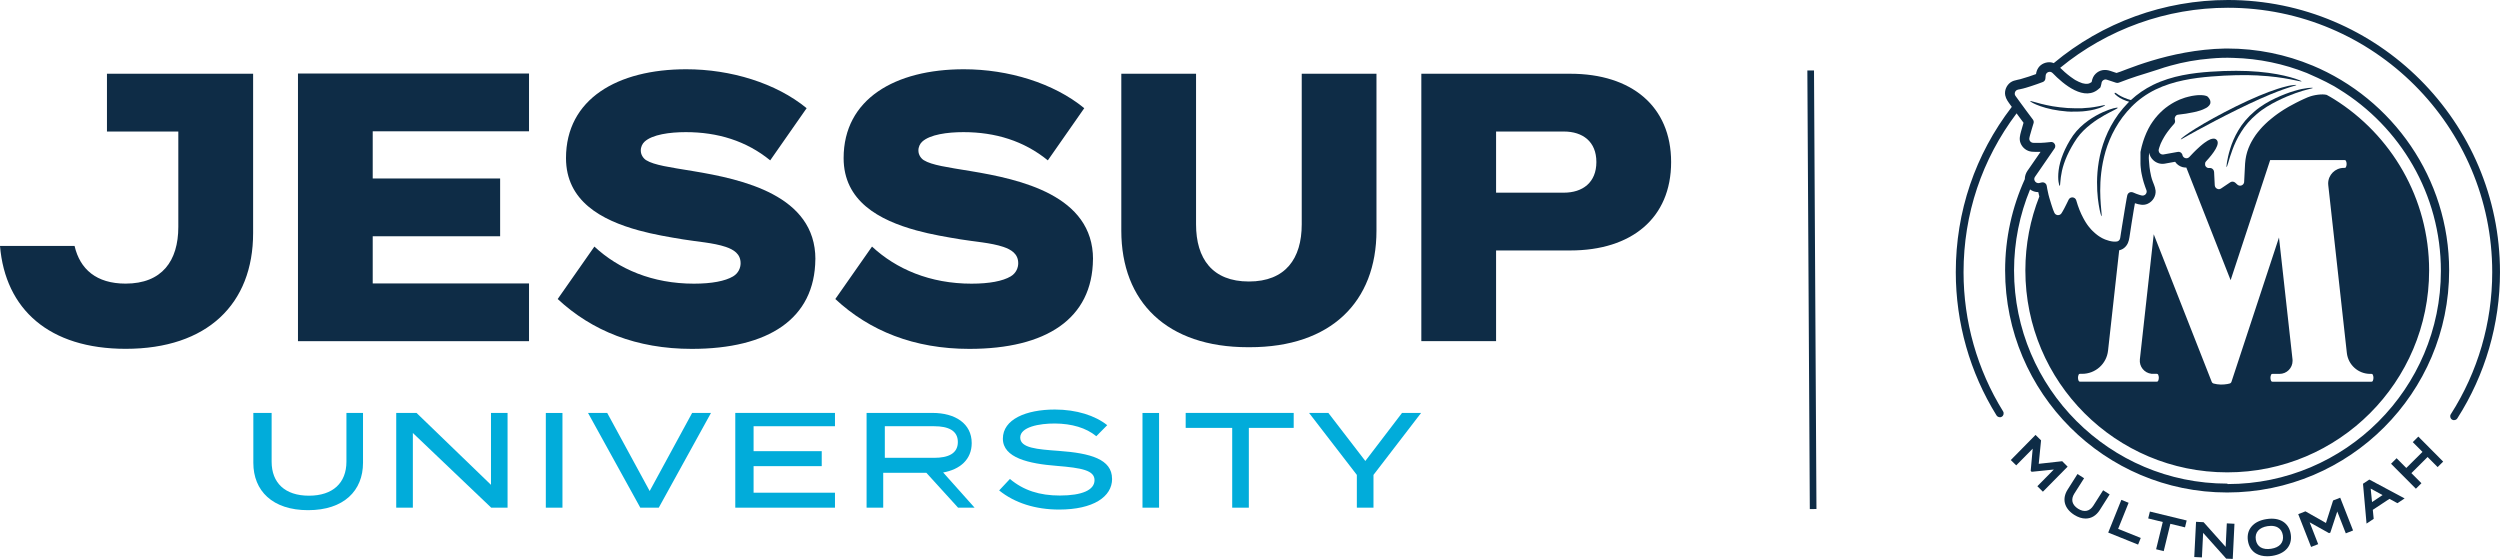
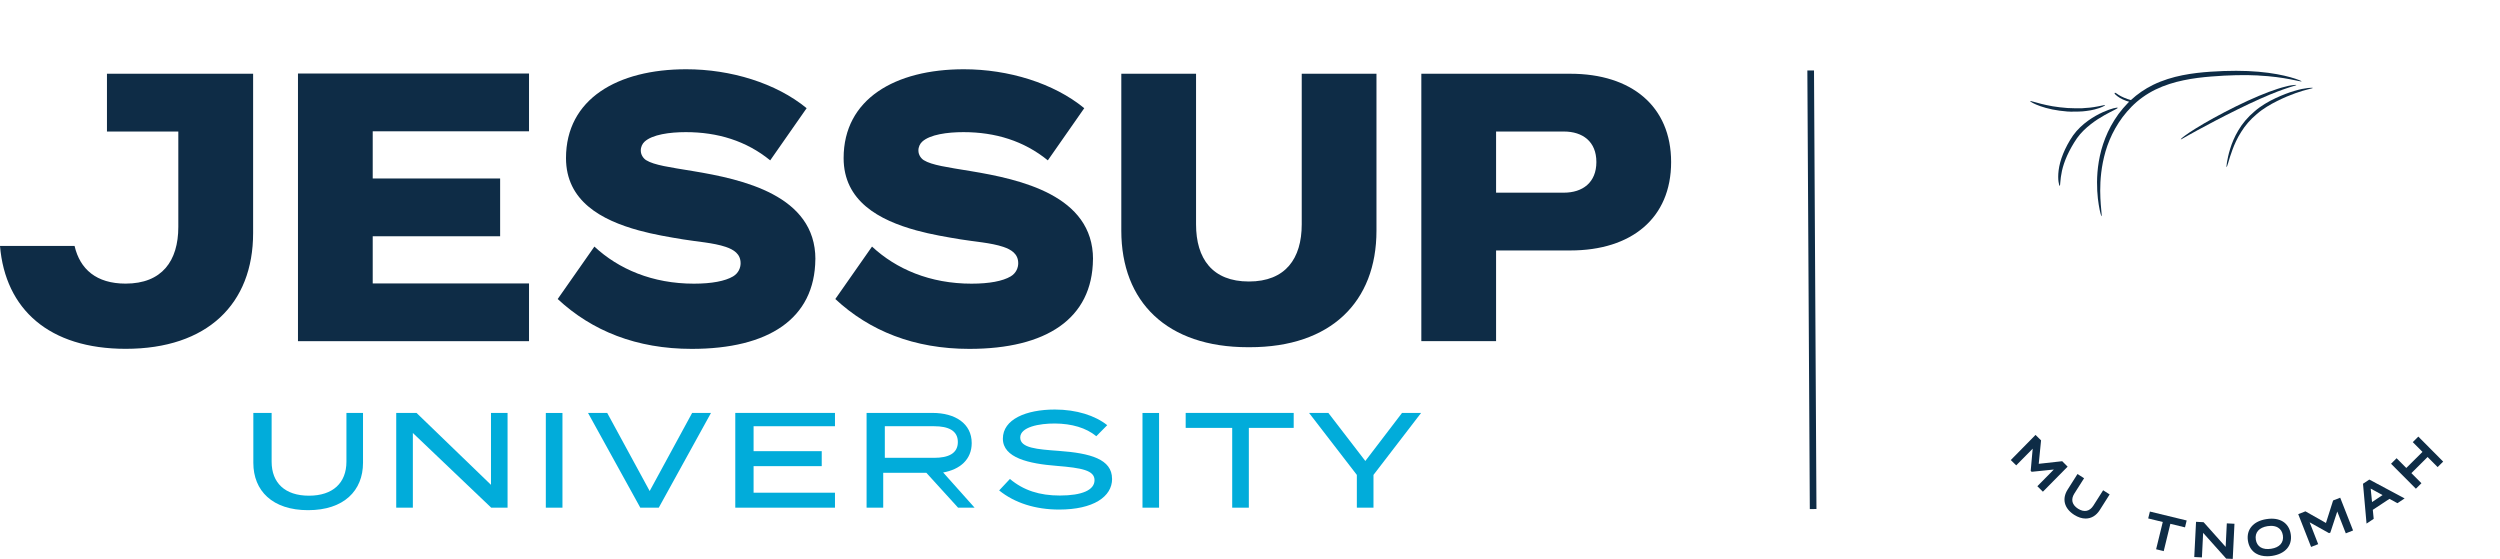
<svg xmlns="http://www.w3.org/2000/svg" id="RBG" viewBox="0 0 450.88 100.8">
  <defs>
    <style>      .cls-1 {        fill: #01acda;      }      .cls-1, .cls-2 {        stroke-width: 0px;      }      .cls-2 {        fill: #0e2c46;      }    </style>
  </defs>
  <g>
    <g id="tagline">
      <path id="tagline_PathItem_" data-name="tagline PathItem " class="cls-1" d="M65.47,74.47v9c0,5.03-3.46,8.54-9.9,8.54s-9.88-3.5-9.88-8.54v-9h3.3v8.8c0,3.82,2.41,6.13,6.73,6.13s6.76-2.31,6.76-6.13v-8.8h3-.01Z" />
      <polygon id="tagline_PathItem_-2" data-name="tagline PathItem -2" class="cls-1" points="91.54 74.47 91.54 91.56 88.59 91.56 74.46 78.09 74.46 91.56 71.46 91.56 71.46 74.47 75.12 74.47 88.55 87.44 88.55 74.47 91.54 74.47 91.54 74.47" />
      <polygon id="tagline_PathItem_-3" data-name="tagline PathItem -3" class="cls-1" points="98.44 74.48 101.44 74.48 101.44 91.56 98.44 91.56 98.44 74.48 98.44 74.48" />
      <polygon id="tagline_PathItem_-4" data-name="tagline PathItem -4" class="cls-1" points="109.51 74.47 117.17 88.56 124.83 74.47 128.23 74.47 118.81 91.56 115.48 91.56 106.05 74.47 109.51 74.47 109.51 74.47" />
      <polygon id="tagline_PathItem_-5" data-name="tagline PathItem -5" class="cls-1" points="150.59 88.86 150.59 91.56 132.61 91.56 132.61 74.47 150.59 74.47 150.59 76.87 135.91 76.87 135.91 81.37 148.2 81.37 148.2 84.07 135.91 84.07 135.91 88.86 150.59 88.86 150.59 88.86" />
      <path id="tagline_CompoundPathItem_" data-name="tagline CompoundPathItem " class="cls-1" d="M168.47,82.57c2.55,0,4.28-.77,4.28-2.85s-1.73-2.85-4.28-2.85h-8.89v5.69h8.89v.01ZM172.79,91.56l-5.72-6.29h-7.78v6.29h-3v-17.09h11.89c4.07,0,7.07,1.9,7.07,5.44,0,2.95-2.1,4.76-5.15,5.3l5.67,6.35h-2.99.01Z" />
      <path id="tagline_PathItem_-6" data-name="tagline PathItem -6" class="cls-1" d="M200.57,86.36c0,3.23-3.39,5.54-9.55,5.54-4.24,0-8-1.17-10.82-3.45l1.94-2.07c2.46,2.07,5.36,2.99,9,2.99,4.04,0,6.26-1,6.26-2.77s-2.28-2.21-6.83-2.58c-4.99-.39-9.7-1.43-9.7-4.91s4.17-5.25,9.37-5.25c3.93,0,7.27,1.09,9.45,2.82l-1.97,1.99c-1.86-1.53-4.43-2.26-7.43-2.29-2.87-.02-6.29.63-6.29,2.53s3.03,2.12,6.99,2.41c5.64.41,9.57,1.48,9.57,5.03h0l.01.01Z" />
      <polygon id="tagline_PathItem_-7" data-name="tagline PathItem -7" class="cls-1" points="206.05 74.48 209.04 74.48 209.04 91.56 206.05 91.56 206.05 74.48 206.05 74.48" />
      <polyline id="tagline_PathItem_-8" data-name="tagline PathItem -8" class="cls-1" points="222.23 91.56 222.23 77.17 213.84 77.17 213.84 74.47 233.32 74.47 233.32 77.17 233.32 77.17 225.23 77.17 225.23 91.56 222.23 91.56" />
      <polygon id="tagline_PathItem_-9" data-name="tagline PathItem -9" class="cls-1" points="239.57 74.47 246.24 83.14 252.86 74.47 256.3 74.47 247.71 85.65 247.71 91.56 244.71 91.56 244.71 85.65 236.09 74.47 239.57 74.47 239.57 74.47" />
    </g>
    <g id="logoMark">
      <path id="logoMark_PathItem_" data-name="logoMark PathItem " class="cls-2" d="M147.05,46.74c-.09,10.77-8.46,16.18-22.3,16.18-9.95,0-17.99-3.24-24.17-8.99l6.62-9.46c4.37,4.06,10.46,6.69,17.95,6.69,3.21,0,5.62-.46,7.06-1.31,1.01-.6,1.36-1.6,1.36-2.37,0-1.7-1.25-2.46-2.67-2.95-2.25-.76-5.27-.95-7.72-1.36-2.42-.4-5.31-.88-7.95-1.61-6.79-1.86-13.15-5.31-13.15-13.05,0-10.65,9.27-16.02,21.68-16.02,8.04,0,16.2,2.49,21.72,7.02l-6.57,9.41c-4.32-3.52-9.48-5.09-15.22-5.09-2.91,0-6.05.43-7.45,1.73-.39.36-.69.96-.67,1.61,0,.75.47,1.41.97,1.72,1.42.89,4.28,1.28,8.41,1.96,9.01,1.49,22.11,4.37,22.11,15.9h0l-.01-.01Z" />
      <polygon id="logoMark_PathItem_-2" data-name="logoMark PathItem -2" class="cls-2" points="95.41 51.12 95.41 61.53 53.74 61.53 53.74 13.26 95.41 13.26 95.41 23.68 67.22 23.68 67.22 32.19 90.2 32.19 90.2 42.61 67.22 42.61 67.22 51.12 95.41 51.12 95.41 51.12" />
      <path id="logoMark_PathItem_-3" data-name="logoMark PathItem -3" class="cls-2" d="M225.23,62.62h-.15c-14.62,0-22.85-8.16-22.85-21.02V13.3h13.48v27.16c0,6.19,2.94,10.31,9.53,10.31s9.53-4.12,9.53-10.31V13.3h13.48v28.3c0,12.86-8.24,21.02-22.85,21.02h-.17Z" />
      <path id="logoMark_CompoundPathItem_" data-name="logoMark CompoundPathItem " class="cls-2" d="M287.91,29.22c0-3.68-2.45-5.5-5.88-5.5h-12.21v11.03h12.21c3.43,0,5.88-1.85,5.88-5.53h0ZM301.39,29.23c0,10.14-7.17,15.94-18.17,15.94h-13.4v16.36h-13.48V13.3h26.88c11,0,18.17,5.85,18.17,15.93h0Z" />
      <path id="logoMark_PathItem_-4" data-name="logoMark PathItem -4" class="cls-2" d="M19.29,13.3v10.42h12.87v17.2c0,6.15-2.95,10.23-9.51,10.23-5.28,0-8.23-2.61-9.2-6.79H0c.96,11.42,8.85,18.55,22.67,18.55,14.73,0,22.98-8.1,22.98-20.87V13.3h-26.36Z" />
      <path id="logoMark_PathItem_-5" data-name="logoMark PathItem -5" class="cls-2" d="M197.12,46.74c-.09,10.77-8.46,16.18-22.3,16.18-9.95,0-17.99-3.24-24.17-8.99l6.62-9.46c4.37,4.06,10.46,6.69,17.95,6.69,3.21,0,5.62-.46,7.06-1.31,1.01-.6,1.36-1.6,1.36-2.37,0-1.7-1.25-2.46-2.67-2.95-2.25-.76-5.27-.95-7.72-1.36-2.42-.4-5.31-.88-7.95-1.61-6.79-1.86-13.15-5.31-13.15-13.05,0-10.65,9.27-16.02,21.68-16.02,8.04,0,16.2,2.49,21.72,7.02l-6.57,9.41c-4.32-3.52-9.48-5.09-15.22-5.09-2.91,0-6.05.43-7.45,1.73-.39.36-.69.96-.67,1.61,0,.75.47,1.41.97,1.72,1.42.89,4.28,1.28,8.41,1.96,9.01,1.49,22.11,4.37,22.11,15.9h0l-.01-.01Z" />
    </g>
  </g>
  <rect class="cls-2" x="326.181" y="12.707" width="1.2" height="79.1" transform="translate(-.287 1.826) rotate(-.32)" />
  <g>
    <polygon class="cls-2" points="371.92 83.18 367.69 83.65 368.11 79.42 367.11 78.44 362.65 82.97 363.63 83.93 366.6 80.92 366.24 84.92 366.42 85.09 370.41 84.68 367.44 87.69 368.44 88.68 372.9 84.16 371.92 83.18" />
    <path class="cls-2" d="M379.304,88.419l-1.754,2.761c-.33.52-.74.84-1.21.94-.48.1-1-.02-1.56-.37-.55-.35-.88-.77-1-1.24-.11-.47,0-.97.33-1.49l1.76-2.77-1.19-.76-1.79,2.83c-.5.79-.67,1.63-.48,2.42.2.81.78,1.54,1.67,2.11.71.45,1.41.67,2.07.67,1.01,0,1.9-.52,2.54-1.52l1.79-2.83-1.176-.751Z" />
    <polygon class="cls-2" points="379.29 88.41 379.304 88.419 379.31 88.41 379.29 88.41" />
-     <polygon class="cls-2" points="383.9 90.68 382.59 90.15 380.22 96.05 385.61 98.22 386.09 97.02 382.01 95.38 383.9 90.68" />
    <polygon class="cls-2" points="387.43 93.5 390.06 94.14 388.86 99.06 390.23 99.4 391.43 94.47 394.07 95.11 394.37 93.87 387.74 92.26 387.43 93.5" />
    <polygon class="cls-2" points="401.4 98.63 397.48 94.24 397.42 94.18 396.06 94.11 395.74 100.46 397.12 100.53 397.34 96.1 401.5 100.75 402.68 100.8 402.99 94.46 401.61 94.39 401.4 98.63" />
    <path class="cls-2" d="M408.77,93.62h-.01c-1.16.18-2.08.63-2.67,1.32-.6.69-.83,1.59-.67,2.6s.65,1.8,1.43,2.27c.56.34,1.25.51,2.03.51.29,0,.6-.02.92-.07,2.38-.37,3.66-1.87,3.34-3.92-.32-2.05-1.99-3.09-4.37-2.71ZM411.31,98.16c-.37.42-.96.7-1.71.81-.75.12-1.4.03-1.88-.25-.48-.29-.78-.76-.88-1.4-.1-.64.04-1.18.41-1.61.37-.42.96-.7,1.71-.82.22-.03.42-.05.62-.05.49,0,.92.1,1.26.31.48.29.78.76.88,1.4.1.64-.04,1.18-.41,1.61Z" />
    <polygon class="cls-2" points="420.78 90.26 419.49 94.32 415.79 92.22 414.49 92.73 416.81 98.64 418.09 98.14 416.55 94.2 419.97 96.11 420.05 96.15 420.28 96.06 421.53 92.25 423.07 96.19 424.38 95.67 422.06 89.76 420.78 90.26" />
    <path class="cls-2" d="M426.18,87.24l-.01-.01.64,7.2,1.29-.86-.16-1.62,3-1.98,1.44.78,1.3-.86-6.37-3.4-1.13.75ZM429.7,89.29l-1.89,1.25h-.01l-.24-2.42,2.14,1.17Z" />
    <polygon class="cls-2" points="435.15 79.74 436.9 81.5 433.98 84.4 432.23 82.64 431.23 83.64 435.71 88.14 436.71 87.15 434.9 85.33 437.82 82.42 439.63 84.24 440.63 83.25 436.15 78.74 435.15 79.74" />
-     <path class="cls-2" d="M401.81,0c-11.488,0-22.621,4.042-31.415,11.384-.168-.063-.339-.12-.515-.144-.85-.1-1.76.26-2.25.97-.25.37-.37.74-.43,1.15-.42.15-.84.3-1.26.44-.52.17-1.04.33-1.57.48-.03,0-.06.01-.09.02-.14.03-.27.06-.41.09-.46.1-.89.2-1.28.48-.71.51-1.12,1.47-.94,2.33.13.67.54,1.18.93,1.73.084.115.17.229.254.344-6.612,8.608-10.103,18.895-10.103,29.806,0,9.15,2.54,18.09,7.34,25.83.13.21.36.33.59.33l.01.02c.13,0,.26-.04.37-.11.32-.2.42-.63.22-.96-4.66-7.52-7.13-16.2-7.13-25.1,0-10.465,3.303-20.339,9.566-28.645.215.291.428.586.644.875.2.27.41.55.61.82-.16.52-.31,1.05-.45,1.57-.19.7-.37,1.39-.09,2.1.33.85,1.11,1.46,2.03,1.55.47.04.94.04,1.41.03h.17c-.42.6-.83,1.21-1.25,1.81-.06.09-.12.18-.18.26-.27.39-.53.77-.8,1.16-.04.06-.09.12-.13.18-.31.47-.48.98-.48,1.51-2.28,5.03-3.55,10.6-3.55,16.47,0,22.08,17.96,40.04,40.04,40.04s40.04-17.96,40.04-40.04c0-16.64-10.21-30.94-24.69-36.98l.01.01c-4.73-1.97-9.92-3.06-15.35-3.06h-.33c-10.3.19-18.64,4.22-19.63,4.41-.14-.05-.28-.09-.42-.14-.25-.08-.5-.17-.75-.25-.94-.3-1.87-.17-2.6.54-.39.38-.58.83-.69,1.36,0,.01-.01.06-.02.11-.02.02-.04.03-.06.05,0,0-.02.01-.03.02-.02,0-.07.03-.18.11-.03.01-.06.03-.08.04-.07.03-.14.05-.21.08-.09.02-.19.03-.28.04h-.23c-.11-.01-.22-.03-.32-.05-.09-.02-.18-.04-.27-.06-.02,0-.04-.01-.05-.01-.42-.14-.82-.33-1.2-.54-.03-.02-.07-.04-.1-.06-.07-.04-.13-.08-.2-.13-.2-.13-.41-.27-.6-.42-.36-.27-.71-.55-1.05-.85-.287-.25-.555-.509-.823-.768,8.502-6.986,19.208-10.832,30.243-10.832,26.29,0,47.68,21.39,47.68,47.68,0,9.12-2.58,17.98-7.47,25.63-.21.32-.11.75.21.96.11.07.24.11.37.11l.01-.01c.23,0,.46-.11.59-.32,5.03-7.87,7.69-16.99,7.69-26.38,0-27.06-22.01-49.07-49.07-49.07ZM378.67,15.9c.02,0,.04-.02.05-.03,0,0,.01-.02.02-.02.01-.01.02-.03.04-.05,0,0,0-.01.01-.02.01-.02.03-.05.04-.08v-.02c.01-.03.03-.07.04-.1,0-.02.01-.04.02-.07,0-.03.02-.05.02-.08,0-.02.01-.05.02-.07,0-.03.01-.05.02-.08,0-.04.02-.08.03-.12,0-.02,0-.03.01-.05,0-.03.01-.07.02-.1,0-.02,0-.05.01-.07.08-.44.53-.71.95-.57l.97.32.69.23c.16.05.34.05.5-.01.63-.25,2.46-.95,5.03-1.72.71-.21,1.41-.43,2.11-.67.72-.25,1.45-.48,2.19-.68,2.32-.65,4.72-1.08,7.19-1.28,1.4-.13,2.79-.18,4.14-.12,4.66.12,9.12,1.08,13.24,2.72.59.25,3.12,1.35,4.94,2.39.32.18.62.36.88.54,11.01,6.77,18.37,18.92,18.37,32.77,0,21.2-17.24,38.44-38.44,38.44l-.1-.08c-21.2,0-38.44-17.24-38.44-38.44,0-5.17,1.03-10.11,2.89-14.62.34.26.75.42,1.18.47.11.01.2.01.3.01.06.27.12.53.19.8-1.63,4.13-2.52,8.63-2.52,13.34,0,20.11,16.3,36.41,36.41,36.41s36.41-16.3,36.41-36.41c0-13.04-6.85-24.47-17.15-30.9-.23-.14-.45-.27-.65-.39-.32-.19-.58-.34-.68-.38-.79-.21-2.35,0-3.33.41h-.02c-.02,0-.05.02-.07.03-.13.06-.26.11-.39.17-.05.02-.1.05-.16.07-.11.05-.22.1-.33.15-.06.03-.12.05-.17.08-.11.05-.23.11-.34.16-.05.03-.11.05-.16.08-.15.08-.31.15-.46.23-.01,0-.03.01-.04.02-.17.09-.34.18-.51.27-.05.03-.1.06-.15.08-.12.07-.25.13-.37.2-.06.03-.12.07-.19.1-.12.07-.23.13-.35.2-.06.04-.12.07-.18.11-.13.08-.27.16-.4.24-.04.03-.09.05-.13.08-.17.11-.35.22-.52.34-.04.03-.08.06-.12.08-.13.09-.26.18-.39.27-.06.04-.12.08-.18.13-.11.08-.23.17-.34.25-.06.04-.12.09-.18.14-.12.09-.24.18-.35.28-.05.04-.1.08-.15.12-.16.13-.33.27-.49.41-.02.01-.03.03-.05.04l-.42.39c-.05.05-.1.1-.15.14-.1.1-.21.2-.31.31-.05.05-.11.11-.16.16-.1.1-.2.21-.29.32-.05.05-.1.11-.14.16-.12.13-.23.27-.34.41-.02.03-.04.05-.07.08-.13.16-.26.33-.38.5-.04.05-.07.1-.1.15-.09.12-.17.25-.25.38-.04.06-.08.13-.12.19-.07.12-.14.24-.21.36-.04.06-.07.13-.11.19-.07.14-.14.27-.21.41-.02.05-.05.1-.07.15-.09.19-.17.38-.25.58-.02.04-.03.08-.04.12-.06.16-.11.32-.17.48-.02.07-.04.14-.06.21-.04.14-.08.28-.11.42-.02.08-.04.15-.05.23-.03.15-.06.29-.08.44-.01.07-.02.14-.03.2-.03.22-.06.44-.07.66l-.17,3.3s0,.08-.01.11c-.11.54-.78.79-1.22.39l-.37-.34c-.25-.23-.63-.26-.91-.07l-1.65,1.11c-.18.12-.38.15-.56.11-.08-.02-.16-.05-.23-.1-.06-.04-.12-.09-.17-.14-.1-.12-.17-.27-.18-.44l-.12-2.4c-.02-.31-.21-.57-.48-.68-.01,0-.02-.01-.03-.01h-.02c-.09-.03-.19-.04-.29-.03h-.23c-.02,0-.04-.01-.06-.02-.02,0-.03,0-.05-.01-.02,0-.03-.02-.05-.02-.02,0-.03-.01-.05-.02-.02,0-.03-.02-.05-.03-.01,0-.03-.02-.04-.03-.02-.01-.03-.03-.04-.04s-.03-.02-.04-.03c-.01-.01-.02-.03-.04-.04-.01-.01-.02-.03-.03-.04-.01-.02-.02-.03-.03-.05,0-.01-.02-.03-.03-.04,0-.02-.01-.03-.02-.05,0-.02-.01-.03-.02-.05,0-.02-.01-.04-.01-.06s0-.03-.01-.05v-.22c0-.02,0-.04.01-.06v-.05c0-.02.01-.04.02-.06,0-.02,0-.03.02-.05.01-.02.02-.05.04-.07,0-.01.01-.02.02-.03.02-.03.05-.07.08-.1,1.26-1.36,2.73-3.27,1.79-3.94-.03-.02-.06-.04-.09-.06-.1-.05-.21-.08-.33-.08-.06,0-.13,0-.2.02h-.06c-.09.02-.18.05-.28.08h-.02c-.34.13-.71.36-1.11.65-.11.08-.23.17-.34.26-.02.02-.05.04-.07.06-.09.08-.19.15-.28.23l-.01.01c-.05.05-.11.09-.16.14-.01.01-.03.03-.04.04-.16.14-.31.28-.47.43-.1.09-.19.18-.29.28-.03.03-.05.05-.08.08-.07.07-.14.14-.21.21-.09.09-.18.19-.27.28-.18.19-.35.37-.51.54-.39.42-1.08.25-1.24-.3v-.02l-.01-.06c0-.03-.02-.05-.03-.08,0-.02-.01-.04-.02-.05-.02-.03-.04-.06-.06-.09,0,0,0-.02-.02-.03-.01-.02-.03-.04-.05-.06-.01-.01-.03-.03-.04-.05-.01-.01-.03-.02-.04-.03-.02-.02-.04-.04-.07-.05-.01,0-.03-.01-.04-.02-.06-.04-.13-.06-.21-.08h-.14c-.05,0-.09,0-.14.01l-2.57.46c-.07.01-.13.01-.19,0-.02,0-.04,0-.06-.01-.04,0-.08-.01-.12-.03-.34-.12-.56-.48-.47-.87,0-.03.02-.06.02-.09,0-.03.02-.06.03-.1,0-.03.02-.07.03-.1,0-.03.02-.07.03-.1.01-.04.02-.07.04-.11.01-.04.02-.07.04-.11.01-.04.03-.08.04-.12.01-.04.03-.07.04-.11.02-.04.03-.08.05-.13.02-.04.03-.08.05-.12.02-.04.04-.09.06-.13.02-.04.04-.08.06-.12.02-.05.05-.09.07-.14.02-.04.04-.08.06-.13.02-.05.05-.1.08-.15.02-.04.05-.09.07-.13.03-.05.06-.1.09-.15.03-.05.05-.1.08-.15.03-.05.06-.1.09-.15.03-.05.06-.1.1-.16.03-.05.07-.1.1-.16.04-.05.07-.11.11-.16.04-.05.08-.11.11-.16.04-.06.08-.11.12-.17.04-.06.09-.11.13-.17.04-.06.08-.11.13-.17.04-.06.09-.12.14-.18s.09-.12.14-.18.1-.12.15-.18c.05-.06.1-.13.16-.19.05-.06.11-.12.16-.18.06-.06.11-.13.17-.19.18-.2.24-.47.16-.72v-.02c-.12-.38.08-.78.44-.91h.02c.02,0,.04,0,.06-.01.03,0,.07-.02.1-.02.39-.04.86-.1,1.38-.18.04,0,.07-.01.11-.02.35-.06.71-.12,1.07-.2.02,0,.04,0,.06-.01.06-.01.13-.03.19-.04.03,0,.07-.01.1-.02.09-.02.17-.04.25-.06h.03c.04,0,.07-.02.11-.03.24-.07.48-.14.71-.21.14-.05.27-.1.4-.15.03-.01.06-.02.09-.04.15-.06.28-.13.41-.2,0,0,.02,0,.03-.01.05-.03.09-.05.14-.08.02-.01.04-.02.05-.03.04-.02.07-.05.1-.07.02-.02.05-.03.07-.05.09-.07.17-.15.24-.23.01-.01.02-.02.03-.04.03-.04.06-.08.08-.12,0,0,.01-.02.02-.03.02-.03.04-.07.05-.1,0-.01.02-.03.02-.04.02-.04.03-.09.04-.13v-.28c-.02-.14-.06-.29-.16-.45-.04-.06-.08-.13-.13-.19-.05-.07-.11-.13-.17-.2-.04-.05-.11-.09-.19-.13-.04-.02-.09-.04-.14-.05-.13-.04-.29-.08-.47-.1-.22-.03-.47-.04-.76-.03-.23,0-.48.02-.75.06h-.01c-.37.04-.77.12-1.19.23-.04.01-.08.02-.12.03-.07.02-.15.04-.22.06-.09.02-.17.05-.26.07-.31.1-.62.21-.94.34-.01,0-.03.01-.04.02-.15.06-.31.14-.46.21-.01,0-.02.01-.04.02-.14.07-.29.15-.44.22-.02.01-.05.02-.07.04-.09.05-.19.11-.28.16-.07.04-.15.08-.22.13-.33.2-.65.43-.98.68,0,0-.02.01-.03.02-.1.08-.19.16-.29.24-.07.06-.14.11-.2.17-.09.08-.18.16-.26.25-.07.07-.14.13-.22.2-.09.09-.18.19-.28.29-.06.07-.13.13-.19.2-.08.09-.16.19-.24.29-.07.08-.14.16-.21.24-.11.13-.21.27-.31.42-.04.06-.08.11-.12.16-.1.14-.19.28-.28.42-.04.07-.09.13-.13.2-.08.14-.16.28-.24.43-.05.08-.1.16-.14.25-.08.15-.15.3-.22.46-.04.09-.09.18-.13.27-.06.13-.11.27-.17.41-.05.12-.11.24-.15.37-.05.13-.09.26-.14.39-.05.15-.11.29-.15.44-.05.17-.1.35-.15.52-.03.12-.07.24-.1.36-.05.18-.09.38-.13.57-.03.12-.06.24-.08.37,0,.03,0,.06-.01.09v2.11c0,.04,0,.09.01.14v.09c0,.04,0,.08.01.12,0,.04,0,.08.01.11,0,.04,0,.09.01.13,0,.04,0,.07.01.11,0,.05.01.1.02.14,0,.04,0,.07.01.11,0,.05.01.11.02.16,0,.03,0,.07.01.1,0,.05.02.1.02.15,0,.04.01.08.02.12,0,.05.02.1.03.14,0,.04.01.08.02.13,0,.05.02.1.03.14,0,.04.02.09.03.13.01.05.02.1.03.15,0,.04.02.09.03.13.01.06.03.12.04.18,0,.04.02.07.03.11.01.06.03.12.04.18,0,.04.02.08.03.11.01.06.03.11.05.17.01.04.02.08.03.12.02.06.03.11.05.17.01.04.03.09.04.13.02.06.04.11.06.17.01.04.03.08.04.13.02.06.04.11.06.17.01.04.03.08.04.13.02.05.04.11.06.16.02.05.03.09.05.14.02.05.04.1.06.16.02.05.04.1.06.15.24.57-.27,1.16-.87,1h-.02c-.1-.03-.21-.06-.31-.09-.02,0-.05-.01-.07-.02-.35-.11-.71-.24-1.03-.39-.03-.01-.07-.03-.1-.04-.14-.06-.28-.08-.42-.06-.29.04-.55.26-.62.58-.04.18-.08.38-.12.6-.02.1-.04.2-.05.3-.05.25-.09.52-.14.8-.01.08-.03.17-.04.26,0,.06-.02.11-.03.17-.02.11-.04.23-.06.35-.02.12-.04.24-.06.36-.01.07-.02.13-.03.2-.08.49-.16.98-.24,1.46-.01.08-.03.16-.04.25-.03.17-.05.33-.08.49-.01.08-.02.16-.04.24-.04.25-.07.48-.11.71-.01.08-.02.16-.04.24-.08.52-.15.97-.2,1.29-.05.36-.36.63-.73.62h-.48c-.03,0-.06,0-.09-.01-.03,0-.06,0-.09-.01-.03,0-.06,0-.08-.01-.04,0-.07-.01-.11-.02-.03,0-.07-.01-.1-.02-.03,0-.06-.01-.1-.02-.04,0-.09-.02-.13-.03-.03,0-.05-.01-.08-.02-.04-.01-.08-.02-.13-.04-.03,0-.06-.02-.09-.03-.04-.01-.09-.03-.13-.04-.03-.01-.06-.02-.09-.03-.05-.02-.1-.04-.15-.05-.03-.01-.06-.02-.09-.03-.05-.02-.1-.04-.15-.06-.03-.01-.06-.02-.08-.04-.05-.02-.11-.05-.16-.07-.03-.01-.06-.03-.09-.04-.05-.02-.1-.05-.14-.08-.03-.02-.07-.04-.1-.05-.04-.02-.09-.05-.13-.08-.04-.02-.08-.05-.12-.07-.06-.03-.11-.07-.17-.11-.03-.02-.06-.04-.09-.06-.06-.04-.12-.08-.18-.13-.03-.02-.05-.04-.08-.06-.05-.04-.11-.09-.16-.13-.03-.03-.06-.05-.09-.07-.05-.04-.1-.08-.15-.13-.04-.03-.08-.06-.11-.1-.06-.05-.11-.11-.17-.16-.03-.03-.06-.05-.09-.08l-.15-.15-.11-.11c-.04-.05-.09-.1-.13-.15-.04-.05-.08-.09-.12-.14-.05-.06-.1-.12-.15-.18-.04-.04-.07-.09-.11-.13-.06-.07-.11-.15-.17-.23-.03-.04-.05-.07-.08-.11-.05-.08-.11-.16-.16-.24-.03-.04-.06-.08-.08-.12-.07-.1-.13-.21-.19-.32-.02-.03-.03-.05-.05-.08-.06-.1-.12-.2-.17-.31-.02-.04-.04-.07-.06-.11-.47-.87-.9-1.92-1.26-3.18-.19-.64-1.07-.72-1.37-.12-.04.09-.09.18-.13.27-.08.17-.16.34-.25.51-.13.26-.26.53-.4.79-.02.03-.03.06-.05.09-.04.07-.08.15-.12.22-.02.04-.04.08-.07.12-.03.06-.07.12-.1.18-.02.04-.05.07-.07.11-.03.06-.07.11-.1.17-.32.49-1.06.43-1.29-.11,0,0-.03-.06-.04-.09-.02-.05-.04-.1-.06-.15-.01-.03-.02-.06-.04-.09-.02-.06-.04-.11-.07-.17-.01-.03-.02-.06-.03-.09-.02-.06-.05-.13-.07-.19-.01-.03-.02-.06-.03-.1-.02-.07-.05-.13-.07-.2-.01-.03-.02-.07-.03-.1-.02-.07-.05-.14-.07-.21,0-.01,0-.02-.01-.03-.03-.09-.06-.19-.09-.29-.03-.11-.07-.22-.1-.33-.02-.06-.03-.12-.05-.17-.02-.05-.03-.1-.05-.16-.01-.04-.02-.08-.04-.13-.02-.07-.04-.14-.06-.2-.05-.18-.09-.35-.14-.53-.01-.04-.02-.09-.03-.13,0-.02,0-.04-.01-.06-.02-.09-.04-.18-.06-.27-.04-.18-.08-.35-.11-.52,0-.03-.01-.05-.02-.08v-.01c-.04-.19-.07-.37-.09-.54-.02-.17-.11-.32-.23-.43-.17-.16-.42-.24-.68-.18l-.42.1c-.41.1-.77-.15-.88-.49-.07-.2-.05-.43.1-.64l.85-1.23,2.67-3.88c.12-.17.15-.37.12-.55-.07-.36-.39-.65-.81-.6-.25.03-.52.06-.79.08-.11,0-.21.02-.32.03h-.05c-.09,0-.18.01-.27.02h-.05c-.09,0-.18.01-.27.02h-1.3c-.05,0-.1,0-.15-.01-.44-.04-.74-.45-.65-.88.01-.06.03-.12.04-.19.01-.04.02-.09.03-.13.02-.08.04-.16.06-.24,0-.04.02-.07.03-.1.01-.06.03-.12.05-.17.05-.19.1-.37.16-.56.01-.05.03-.09.04-.14.12-.41.24-.79.32-1.06,0-.02.01-.04.02-.05.07-.23.03-.47-.11-.66-.26-.34-.71-.94-1.21-1.62-.12-.16-.24-.33-.36-.49-.1-.14-.21-.28-.31-.43-.02-.02-.03-.04-.05-.06-.14-.2-.29-.39-.43-.59-.2-.28-.4-.55-.58-.8,0-.01-.02-.03-.03-.04-.06-.09-.12-.17-.18-.25-.08-.11-.12-.22-.13-.34v-.08c0-.33.23-.64.59-.71.05,0,.09-.02.14-.03.05-.01.11-.02.17-.03.05-.01.1-.02.14-.03.06-.01.11-.03.17-.04.05-.01.09-.02.14-.03.06-.01.12-.03.18-.04.04-.01.09-.02.13-.04.06-.02.12-.03.19-.05.05-.01.1-.03.15-.04.05-.02.11-.03.16-.05.04-.01.09-.03.13-.04.06-.02.12-.04.19-.06.03,0,.06-.02.1-.03.07-.02.14-.04.22-.07.06-.02.11-.03.16-.05s.1-.03.14-.05c.03-.01.06-.02.1-.03.07-.02.14-.04.2-.07.03-.01.06-.02.09-.03.16-.05.32-.11.47-.16.03-.01.06-.02.09-.03.19-.07.36-.13.52-.19.08-.03.15-.05.22-.08.1-.04.19-.07.27-.1.27-.1.45-.35.47-.64l.04-.51c.04-.64.82-.92,1.26-.46,1.92,1.99,5.82,5.32,8.47,2.71ZM388.76,34.32h-.01c-.07-.69-.45-1.36-.65-2.02-.04-.12-.07-.24-.1-.36-.01-.05-.02-.1-.04-.15-.07-.3-.13-.6-.18-.9-.09-.52-.15-1.04-.18-1.56-.01-.15-.02-.31-.04-.46-.02-.25-.03-.51,0-.75,0-.1,0-.21.02-.31,0-.09.02-.18.03-.26.09.51.35.97.72,1.32.53.5,1.28.78,2.06.65.55-.09,1.1-.2,1.66-.3.08-.01.16-.03.24-.04.3.45.73.78,1.29.95.25.07.5.1.73.09l.87,2.21,6.54,16.63.58,1.47,5.96-18.1,1.17-3.56h13.45c.09,0,.18.06.22.14.16.36.16.77,0,1.13-.04.09-.12.14-.22.14h-.17c-1.56,0-2.82,1.26-2.82,2.82,0,.1,0,.21.02.31l.78,7.03,2.57,23.22c.24,2.14,2.05,3.77,4.21,3.77h.25c.09,0,.18.06.22.14.16.36.16.77,0,1.13-.04.09-.12.14-.22.14h-17.9c-.09,0-.18-.06-.22-.14-.16-.36-.16-.77,0-1.13.04-.09.12-.14.22-.14h1.3c1.3,0,2.35-1.05,2.35-2.35,0-.09,0-.17-.01-.26l-1.61-14.53-.83-7.46-8.57,26.03c-.05.15-.17.27-.33.31-.13.03-.27.06-.4.09-.83.15-1.68.13-2.5-.09-.15-.04-.26-.14-.32-.28l-7.31-18.6-3.16-8.04-2.5,22.56c-.14,1.29.79,2.45,2.08,2.6.09,0,.17.01.26.01h.74c.09,0,.18.06.22.14.16.36.16.77,0,1.13-.04.09-.12.14-.22.14h-13.9c-.09,0-.18-.06-.22-.14-.16-.36-.16-.77,0-1.13.04-.09.12-.14.22-.14h.41c2.4,0,4.41-1.8,4.67-4.18l2.01-18.1c.34-.08.67-.22.96-.48.58-.51.78-1.14.89-1.87.26-1.71.52-3.42.81-5.13.06-.34.12-.67.18-1.01.76.25,1.53.45,2.3.1.93-.42,1.53-1.41,1.42-2.43Z" />
    <path class="cls-2" d="M382.34,17.67c.34.2.73.38,1.16.53.17.06.33.11.5.15-.07.07-.14.13-.21.2-.63.65-1.21,1.33-1.72,2.02-.51.7-.96,1.43-1.36,2.15-.79,1.45-1.35,2.93-1.74,4.35-.38,1.42-.59,2.77-.69,4.01-.19,2.48.01,4.48.23,5.84.22,1.36.45,2.09.51,2.08.07-.01-.03-.77-.14-2.12-.1-1.35-.2-3.33.08-5.73.14-1.2.39-2.5.78-3.86.4-1.35.97-2.76,1.75-4.14.39-.69.83-1.37,1.32-2.03.5-.66,1.05-1.3,1.65-1.91,1.21-1.22,2.66-2.26,4.29-3.06,1.64-.79,3.35-1.32,5.05-1.67,1.7-.36,3.37-.55,4.97-.68,3.21-.26,6.11-.32,8.54-.19l-.02.01c4.86.23,7.76,1.21,7.81,1.05.02-.05-.68-.36-2.01-.74-1.33-.37-3.29-.78-5.75-.99-2.46-.22-5.4-.23-8.65-.01-1.63.11-3.34.29-5.09.64-1.75.35-3.55.89-5.28,1.73-1.49.73-2.85,1.67-4.01,2.75-.21-.06-.43-.12-.64-.2-.42-.15-.8-.31-1.14-.49-.33-.18-.62-.35-.85-.53-.28-.21-.45-.04-.17.22.21.21.5.41.83.62Z" />
    <path class="cls-2" d="M413.81,16.39c-1,.29-2.16.73-3.4,1.31-.62.29-1.26.62-1.91,1.02-.64.39-1.29.84-1.89,1.37-1.22,1.02-2.22,2.22-2.92,3.42-.71,1.19-1.18,2.35-1.48,3.35-.31.99-.47,1.82-.57,2.39-.09.57-.11.89-.07.9.04,0,.14-.3.31-.85.16-.55.39-1.34.75-2.3.35-.95.84-2.06,1.56-3.19.7-1.14,1.65-2.26,2.83-3.24.58-.51,1.19-.93,1.81-1.32s1.24-.72,1.84-1.02c1.2-.6,2.32-1.07,3.28-1.41,1.92-.7,3.18-.86,3.17-.96,0-.07-1.31-.07-3.3.53h-.01Z" />
    <path class="cls-2" d="M410.95,16.43l.01.01c.49-.18.93-.36,1.32-.48s.73-.26,1.01-.33c.56-.15.87-.26.86-.3,0-.04-.33-.02-.92.06-.3.03-.64.13-1.05.23-.41.09-.86.23-1.37.39-2.01.64-4.69,1.76-7.56,3.18s-5.4,2.83-7.19,3.94c-.45.28-.85.53-1.19.76-.35.23-.64.44-.88.62-.24.17-.41.32-.53.43-.11.11-.17.17-.15.19.01.02.09-.01.23-.09.13-.08.33-.19.58-.33.25-.14.56-.32.93-.52.36-.2.78-.43,1.23-.68,1.83-1,4.38-2.35,7.24-3.76,2.85-1.41,5.49-2.58,7.43-3.32Z" />
    <path class="cls-2" d="M376.59,21.77c-.94.68-1.91,1.54-2.71,2.66-.76,1.11-1.35,2.23-1.79,3.31s-.7,2.1-.81,2.97c-.11.87-.09,1.59-.02,2.07.07.49.16.74.21.74.14-.01.05-1.08.41-2.71.18-.81.49-1.76.94-2.76.46-1,1.05-2.08,1.77-3.12.72-1.02,1.61-1.84,2.48-2.52.87-.68,1.72-1.21,2.45-1.62,1.47-.83,2.46-1.22,2.41-1.34v-.01c-.03-.1-1.1.08-2.69.8-.79.36-1.71.85-2.65,1.53Z" />
    <path class="cls-2" d="M368.1,18.72c-1.2-.3-1.92-.57-1.96-.48-.03.07.64.49,1.84.91.6.22,1.33.41,2.15.59.82.16,1.73.3,2.7.37.31.02.62.03.92.04v-.02c.63.01,1.24,0,1.81-.04.23-.02.45-.04.66-.07.57-.07,1.1-.16,1.54-.28,1.24-.31,1.93-.71,1.9-.77-.04-.09-.77.15-1.99.34-.23.04-.48.07-.75.1-.43.05-.9.08-1.4.11-.36.01-.74.02-1.14.01-.49,0-.99-.02-1.52-.05-.94-.07-1.83-.18-2.64-.31-.8-.15-1.53-.29-2.12-.45Z" />
  </g>
</svg>